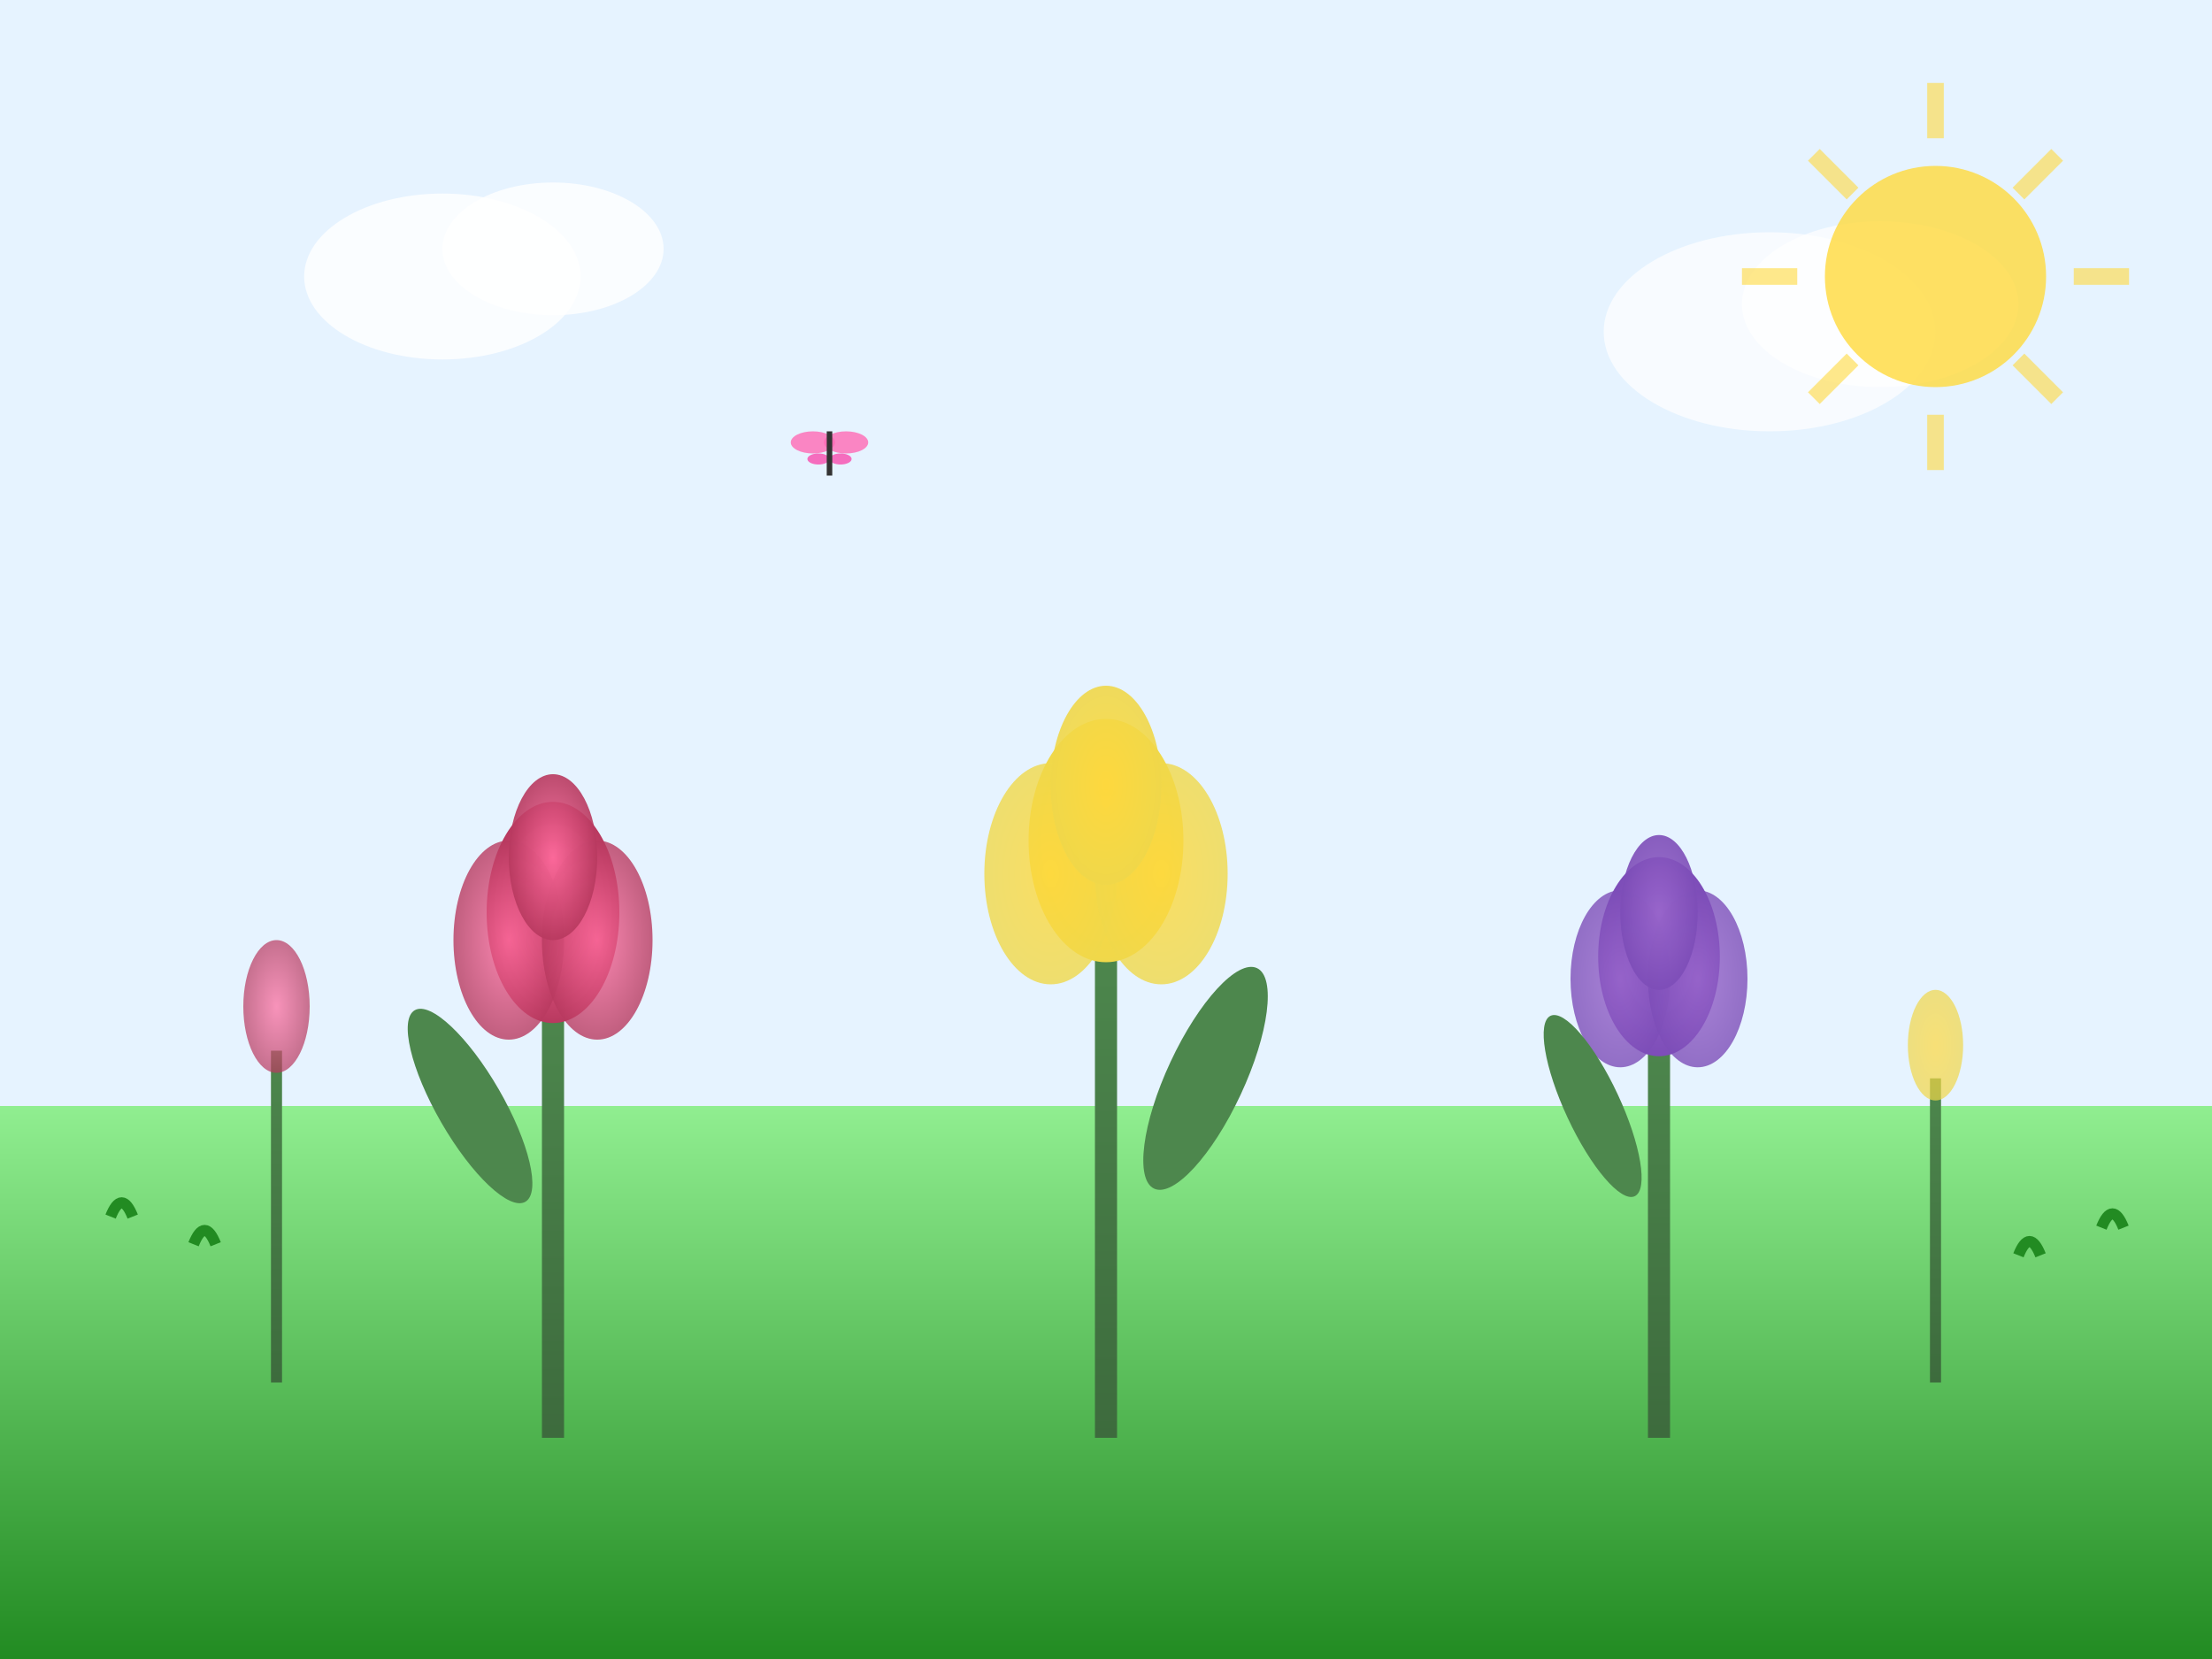
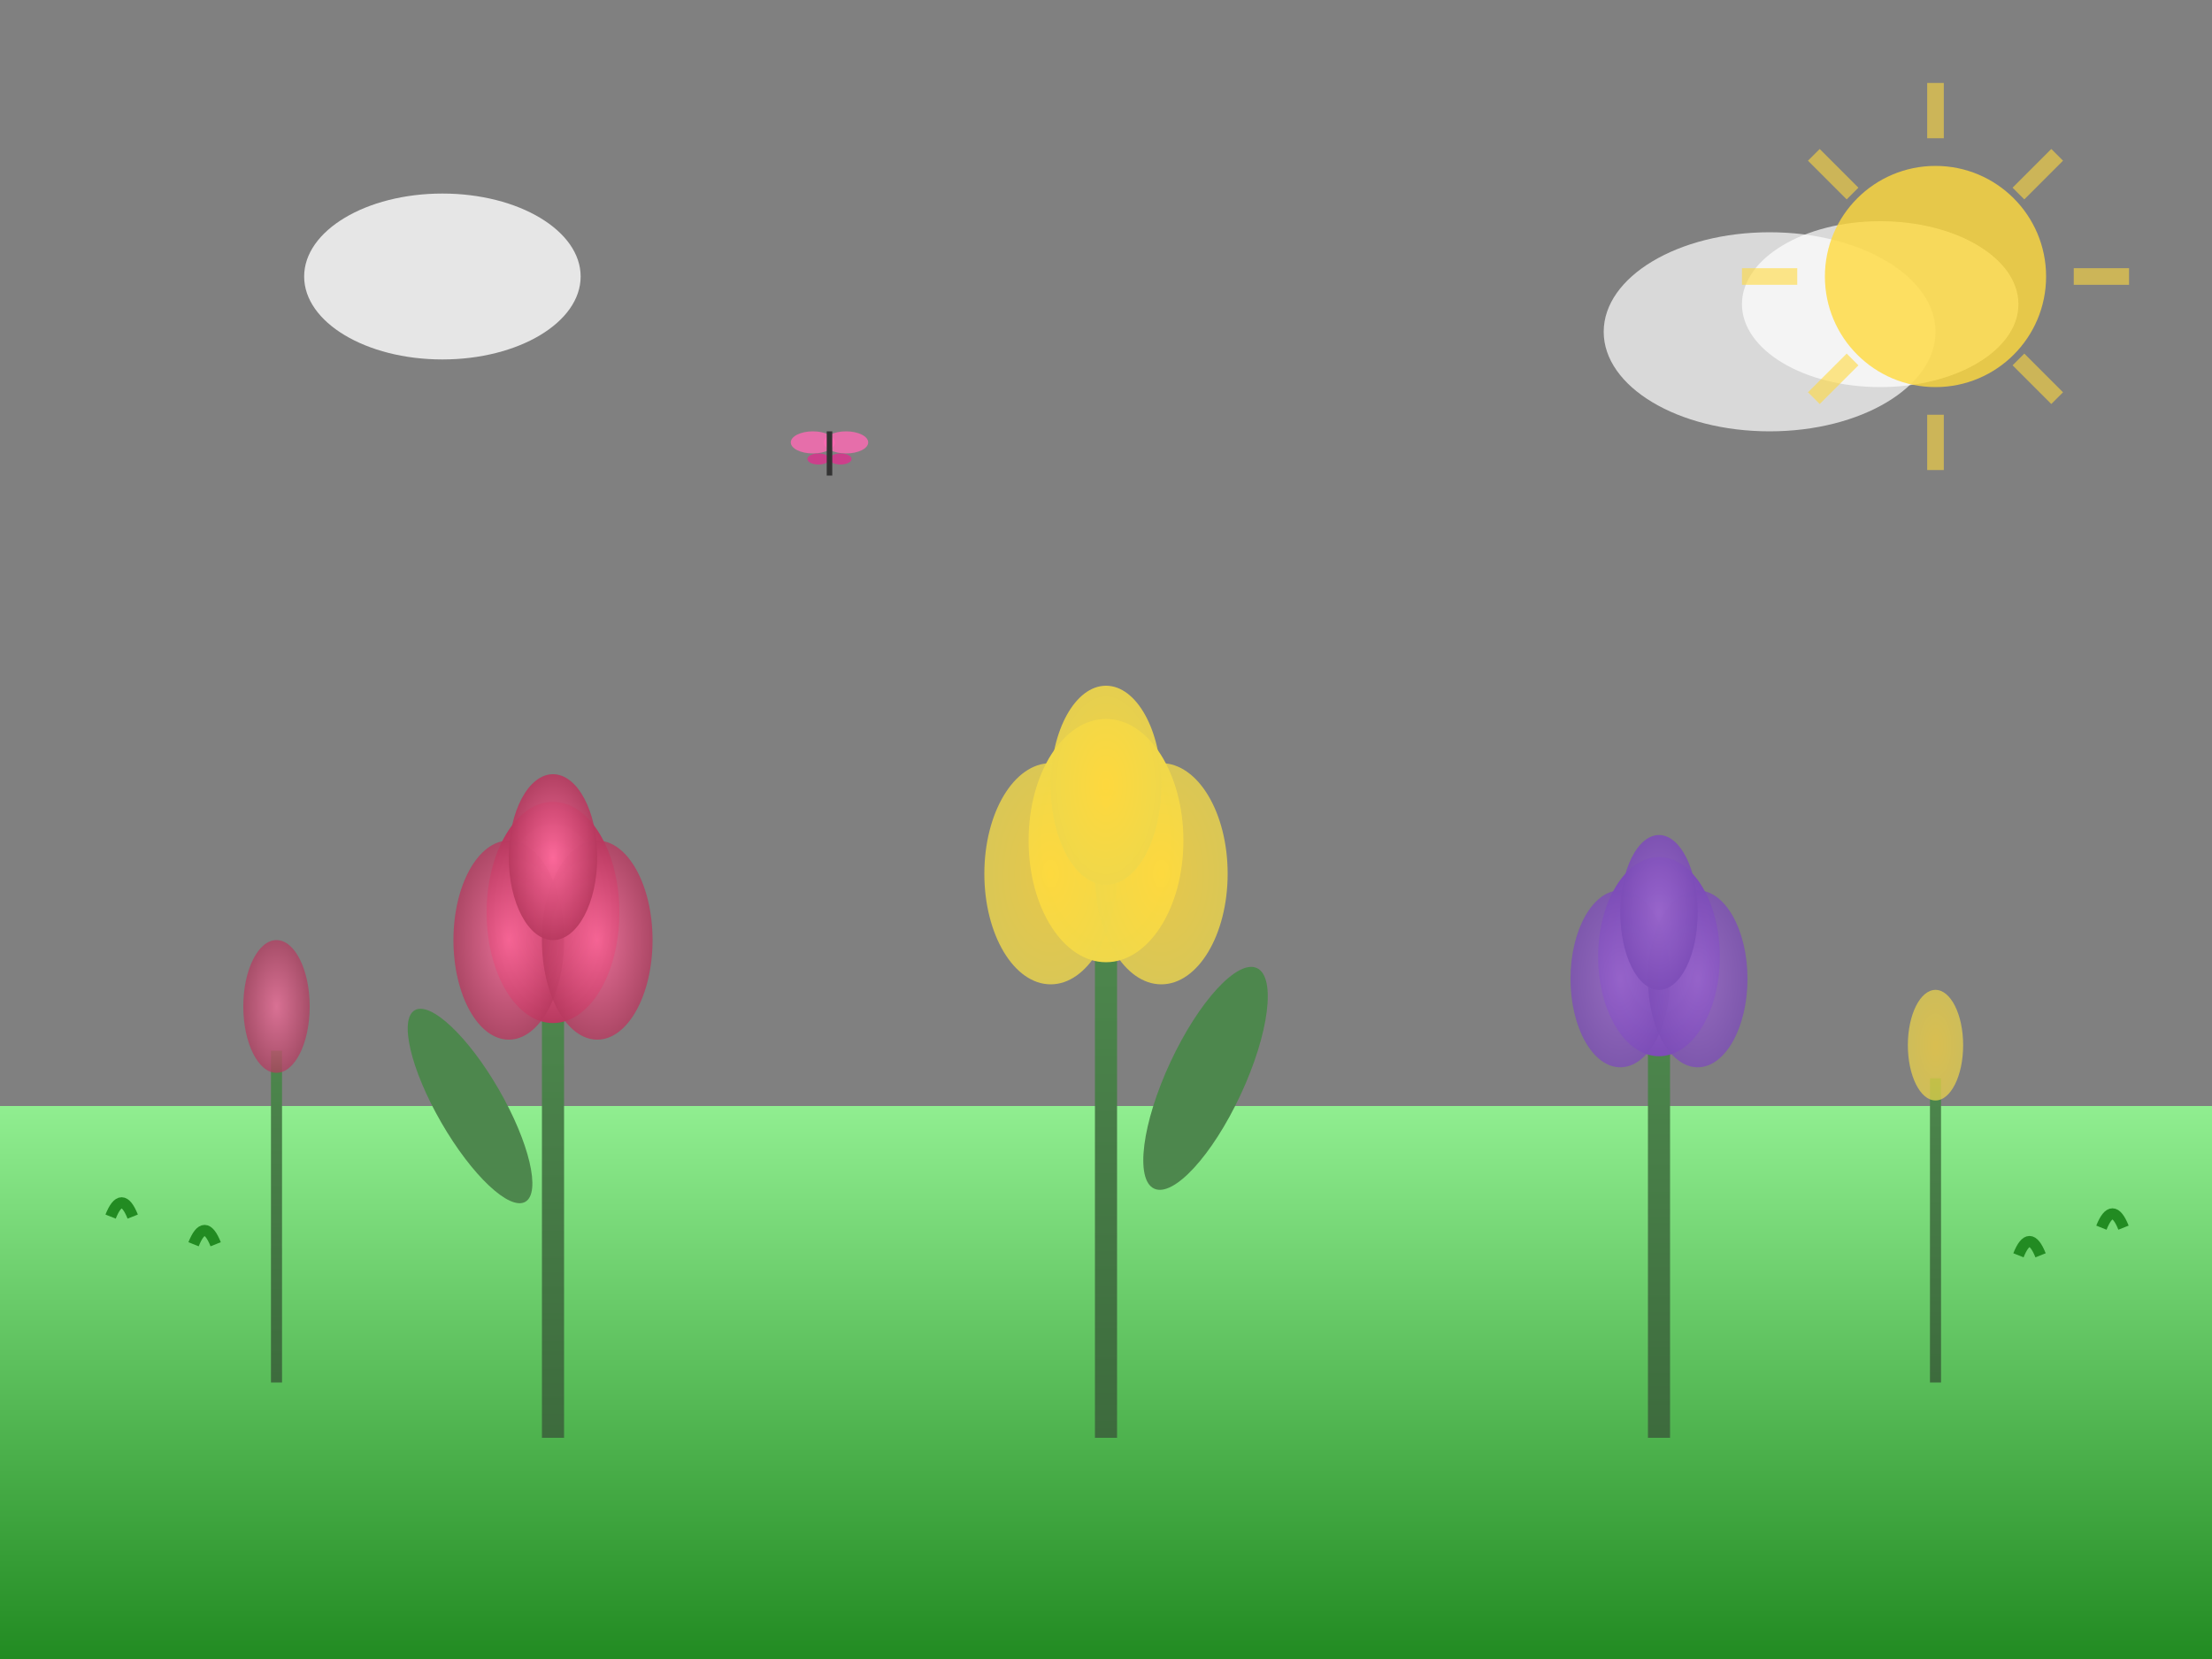
<svg xmlns="http://www.w3.org/2000/svg" width="400" height="300" viewBox="0 0 400 300">
  <rect x="0" y="0" width="400" height="300" fill="#808080" stroke="none" />
  <defs>
    <radialGradient id="tulip-red" cx="50%" cy="50%" r="50%">
      <stop offset="0%" style="stop-color:#ff6b9d" />
      <stop offset="100%" style="stop-color:#b8395f" />
    </radialGradient>
    <radialGradient id="tulip-yellow" cx="50%" cy="50%" r="50%">
      <stop offset="0%" style="stop-color:#ffd93d" />
      <stop offset="100%" style="stop-color:#f0d84a" />
    </radialGradient>
    <radialGradient id="tulip-purple" cx="50%" cy="50%" r="50%">
      <stop offset="0%" style="stop-color:#9966cc" />
      <stop offset="100%" style="stop-color:#7d4db8" />
    </radialGradient>
    <linearGradient id="stem" x1="0%" y1="0%" x2="0%" y2="100%">
      <stop offset="0%" style="stop-color:#4d874d" />
      <stop offset="100%" style="stop-color:#3d6b3d" />
    </linearGradient>
    <linearGradient id="ground" x1="0%" y1="0%" x2="0%" y2="100%">
      <stop offset="0%" style="stop-color:#90ee90" />
      <stop offset="100%" style="stop-color:#228b22" />
    </linearGradient>
  </defs>
-   <rect width="400" height="200" fill="#e6f3ff" />
  <rect x="0" y="200" width="400" height="100" fill="url(#ground)" />
  <g transform="translate(100, 180)">
    <rect x="-2" y="0" width="4" height="80" fill="url(#stem)" />
    <ellipse cx="0" cy="-15" rx="12" ry="20" fill="url(#tulip-red)" />
    <ellipse cx="-8" cy="-10" rx="10" ry="18" fill="url(#tulip-red)" opacity="0.8" />
    <ellipse cx="8" cy="-10" rx="10" ry="18" fill="url(#tulip-red)" opacity="0.8" />
    <ellipse cx="0" cy="-25" rx="8" ry="15" fill="url(#tulip-red)" opacity="0.9" />
    <ellipse cx="-15" cy="20" rx="6" ry="20" fill="#4d874d" transform="rotate(-30 -15 20)" />
  </g>
  <g transform="translate(200, 170)">
    <rect x="-2" y="0" width="4" height="90" fill="url(#stem)" />
    <ellipse cx="0" cy="-18" rx="14" ry="22" fill="url(#tulip-yellow)" />
    <ellipse cx="-10" cy="-12" rx="12" ry="20" fill="url(#tulip-yellow)" opacity="0.8" />
    <ellipse cx="10" cy="-12" rx="12" ry="20" fill="url(#tulip-yellow)" opacity="0.8" />
    <ellipse cx="0" cy="-28" rx="10" ry="18" fill="url(#tulip-yellow)" opacity="0.9" />
    <ellipse cx="18" cy="25" rx="7" ry="22" fill="#4d874d" transform="rotate(25 18 25)" />
  </g>
  <g transform="translate(300, 185)">
    <rect x="-2" y="0" width="4" height="75" fill="url(#stem)" />
    <ellipse cx="0" cy="-12" rx="11" ry="18" fill="url(#tulip-purple)" />
    <ellipse cx="-7" cy="-8" rx="9" ry="16" fill="url(#tulip-purple)" opacity="0.8" />
    <ellipse cx="7" cy="-8" rx="9" ry="16" fill="url(#tulip-purple)" opacity="0.8" />
    <ellipse cx="0" cy="-20" rx="7" ry="14" fill="url(#tulip-purple)" opacity="0.9" />
-     <ellipse cx="-12" cy="15" rx="5" ry="18" fill="#4d874d" transform="rotate(-25 -12 15)" />
  </g>
  <g transform="translate(50, 190)">
    <rect x="-1" y="0" width="2" height="60" fill="url(#stem)" />
    <ellipse cx="0" cy="-8" rx="6" ry="12" fill="url(#tulip-red)" opacity="0.7" />
  </g>
  <g transform="translate(350, 195)">
    <rect x="-1" y="0" width="2" height="55" fill="url(#stem)" />
    <ellipse cx="0" cy="-6" rx="5" ry="10" fill="url(#tulip-yellow)" opacity="0.7" />
  </g>
  <g stroke="#228b22" stroke-width="2" fill="none">
    <path d="M20,220 Q22,215 24,220" />
    <path d="M35,225 Q37,220 39,225" />
    <path d="M380,222 Q382,217 384,222" />
    <path d="M365,227 Q367,222 369,227" />
  </g>
  <ellipse cx="80" cy="50" rx="25" ry="15" fill="#ffffff" opacity="0.8" />
-   <ellipse cx="100" cy="45" rx="20" ry="12" fill="#ffffff" opacity="0.8" />
  <ellipse cx="320" cy="60" rx="30" ry="18" fill="#ffffff" opacity="0.7" />
  <ellipse cx="340" cy="55" rx="25" ry="15" fill="#ffffff" opacity="0.7" />
  <circle cx="350" cy="50" r="20" fill="#ffd93d" opacity="0.8" />
  <g stroke="#ffd93d" stroke-width="3" opacity="0.6">
    <line x1="350" y1="15" x2="350" y2="25" />
    <line x1="350" y1="75" x2="350" y2="85" />
    <line x1="315" y1="50" x2="325" y2="50" />
    <line x1="375" y1="50" x2="385" y2="50" />
    <line x1="328" y1="28" x2="335" y2="35" />
    <line x1="365" y1="65" x2="372" y2="72" />
    <line x1="372" y1="28" x2="365" y2="35" />
    <line x1="335" y1="65" x2="328" y2="72" />
  </g>
  <g transform="translate(150, 80)">
    <ellipse cx="-3" cy="0" rx="4" ry="2" fill="#ff69b4" opacity="0.8" />
    <ellipse cx="3" cy="0" rx="4" ry="2" fill="#ff69b4" opacity="0.8" />
    <ellipse cx="-2" cy="3" rx="2" ry="1" fill="#ff1493" opacity="0.6" />
    <ellipse cx="2" cy="3" rx="2" ry="1" fill="#ff1493" opacity="0.6" />
    <line x1="0" y1="-2" x2="0" y2="6" stroke="#333" stroke-width="1" />
  </g>
</svg>